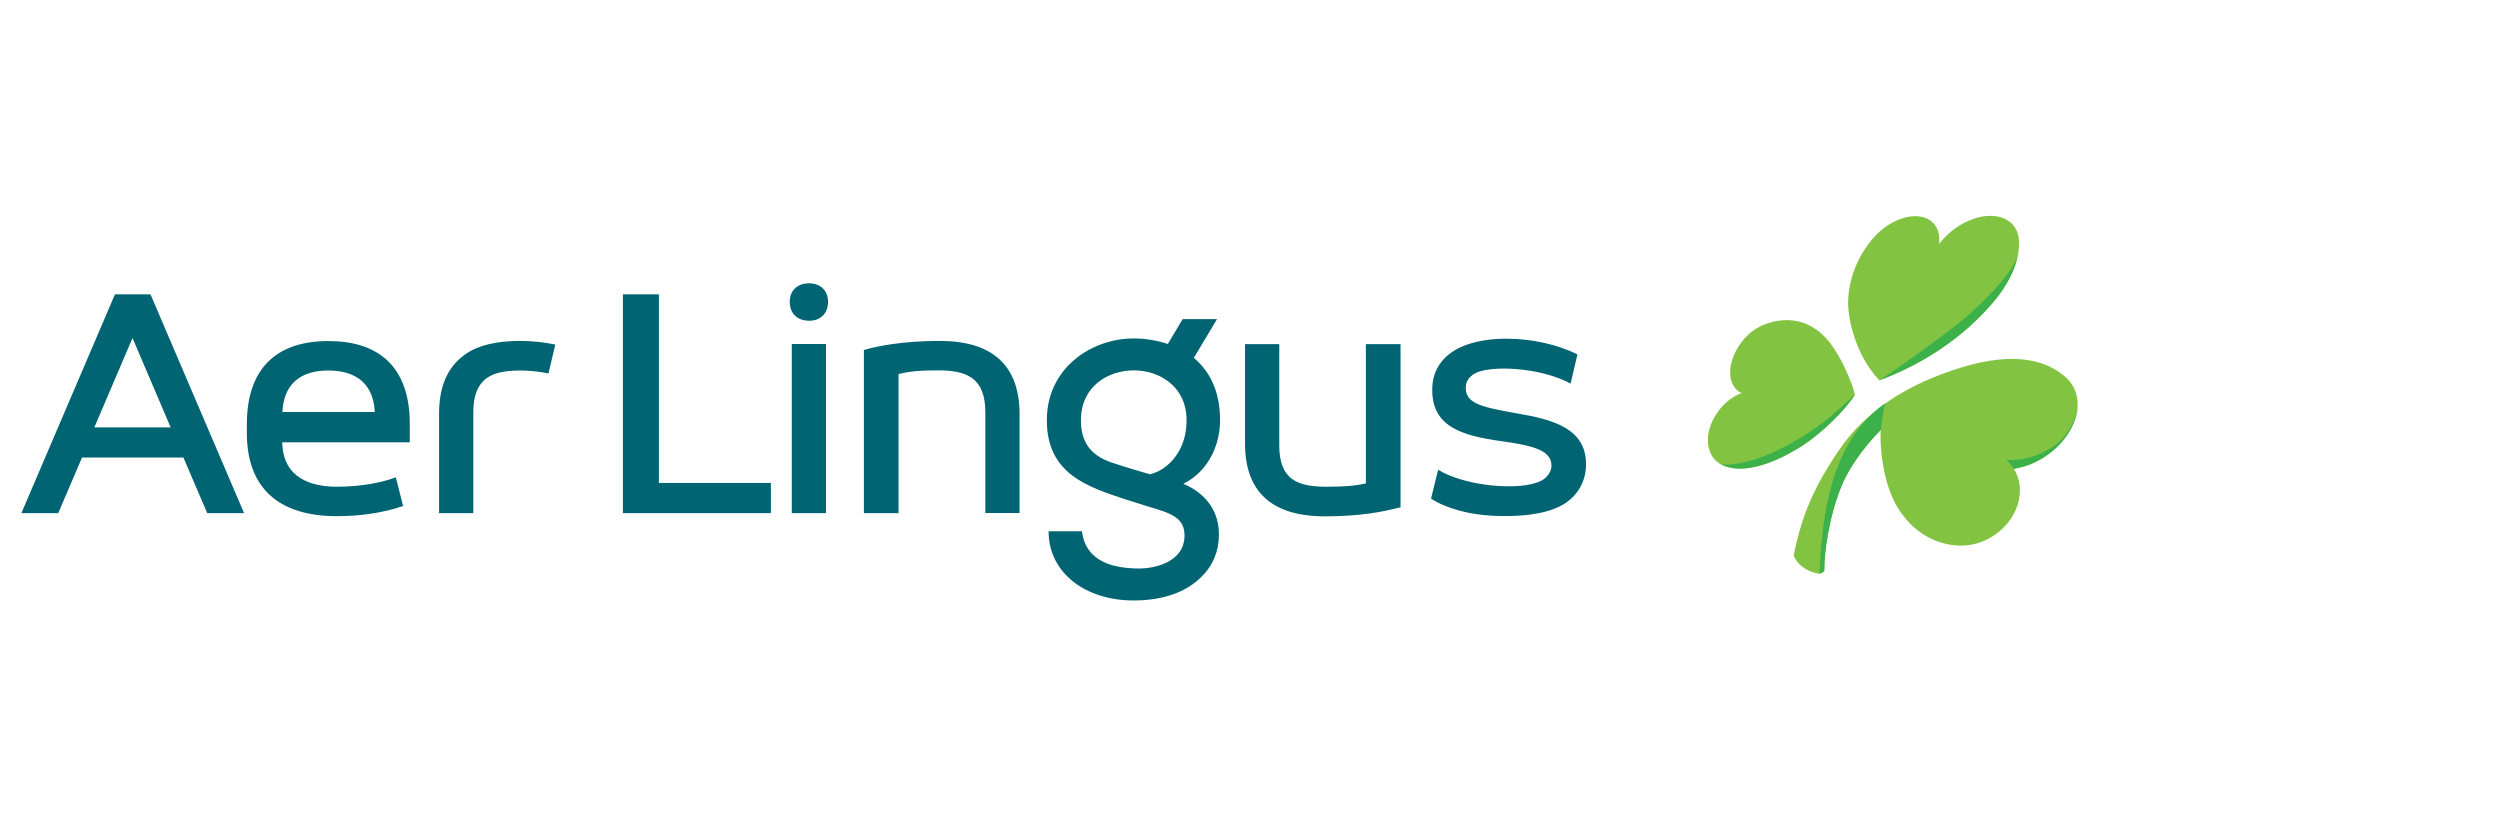
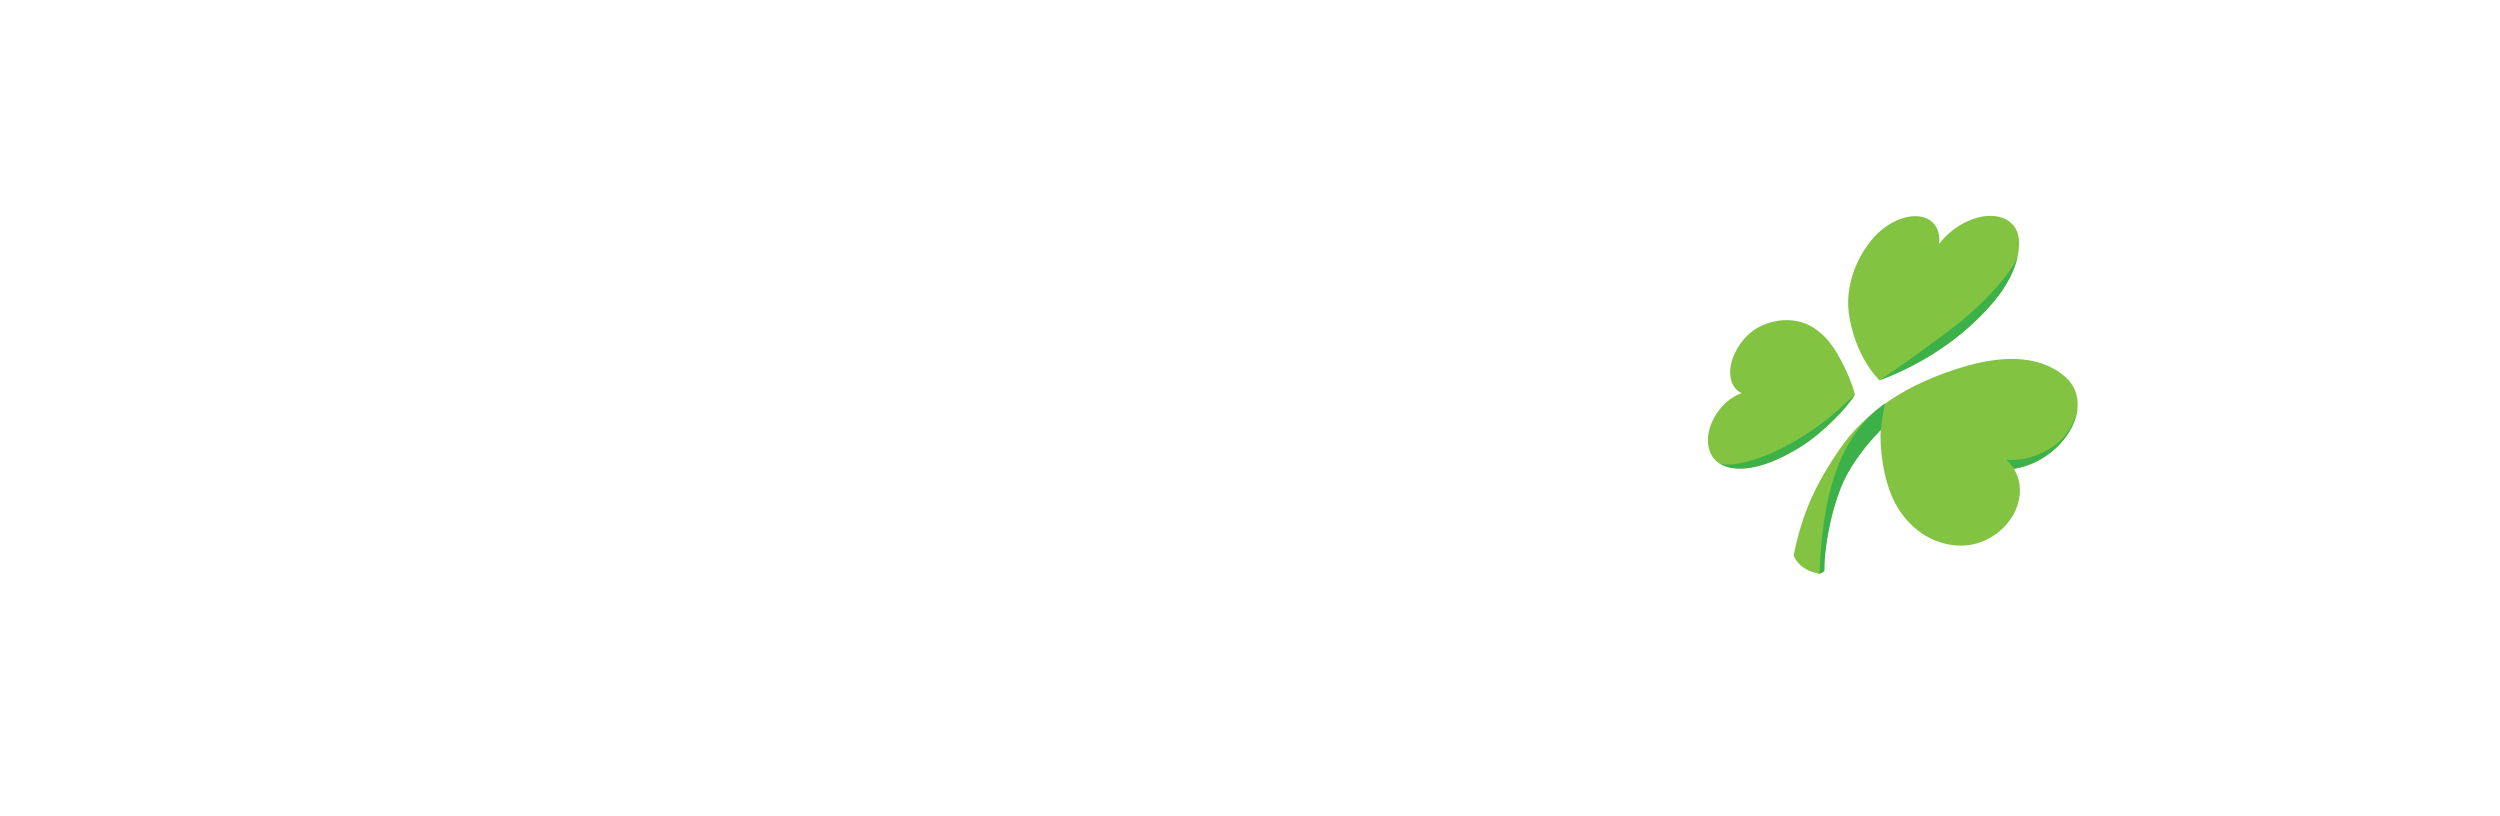
<svg xmlns="http://www.w3.org/2000/svg" width="196" height="64" viewBox="0 0 196 64" fill="none">
  <path d="M162.716 32.779C162.136 34.645 160.202 36.396 157.882 36.76C158.257 37.34 158.428 38.057 158.337 38.853C158.086 41.014 156.016 42.755 153.798 42.777C152.297 42.789 150.261 42.14 148.827 39.877C147.542 37.864 147.36 34.667 147.451 33.7C145.881 35.304 144.903 36.862 144.437 37.943C143.39 40.389 142.992 43.369 143.015 44.768C143.015 44.768 142.822 44.95 142.64 44.984C142.06 44.882 141.559 44.666 141.184 44.336C140.729 43.926 140.626 43.539 140.626 43.539C141.32 40.07 142.423 37.909 144.073 35.441C146.291 32.108 149.715 30.049 153.775 28.809C156.71 27.911 159.759 27.717 161.851 29.492C162.978 30.424 163.046 31.767 162.716 32.779ZM145.426 30.936C144.733 32.096 142.833 33.962 141.332 34.929C138.203 36.931 135.951 37.067 134.825 36.351C134.689 36.271 134.575 36.169 134.473 36.066C133.597 35.145 133.745 33.507 134.768 32.165C135.269 31.505 135.917 31.039 136.543 30.823C136.054 30.595 135.724 30.117 135.656 29.446C135.519 28.104 136.531 26.341 137.93 25.624C139.159 24.999 141.809 24.373 143.754 27.274C144.516 28.4 145.199 30.004 145.426 30.936ZM158.28 18.743C158.109 17.071 156.323 16.456 154.356 17.298C153.423 17.696 152.604 18.367 152.024 19.129C152.115 18.367 151.899 17.696 151.353 17.298C150.272 16.513 148.304 17.093 146.962 18.549C146.496 19.061 144.971 20.904 144.892 23.611C144.858 24.919 145.438 27.82 147.349 29.822C152.445 27.899 155.186 24.953 156.232 23.736C157.438 22.326 157.95 21.086 158.166 20.176C158.325 19.459 158.303 18.947 158.28 18.743Z" fill="#82C341" />
-   <path d="M158.203 20.028C157.953 21.041 155.814 23.657 152.857 25.886C149.786 28.195 148.034 29.356 147.363 29.811C152.448 27.9 155.189 24.953 156.235 23.736C157.441 22.326 157.953 21.086 158.169 20.176C158.18 20.131 158.192 20.085 158.203 20.028ZM145.429 30.925C144.087 32.199 142.108 34.099 138.707 35.6C137.023 36.317 135.374 36.59 134.828 36.328C135.954 37.056 138.207 36.919 141.335 34.918C142.836 33.951 144.736 32.085 145.429 30.925ZM147.773 31.642C147.769 31.642 147.765 31.644 147.762 31.646C147.755 31.65 147.75 31.653 147.75 31.653C144.098 34.269 142.859 38.978 142.654 44.973C142.836 44.939 143.029 44.757 143.029 44.757C143.006 43.358 143.405 40.389 144.451 37.932C144.917 36.851 145.896 35.293 147.465 33.689C147.579 32.62 147.704 31.994 147.784 31.642C147.777 31.642 147.773 31.644 147.768 31.645C147.769 31.644 147.771 31.644 147.773 31.642ZM162.878 31.994C162.719 33.075 161.991 34.383 160.831 35.1C159.807 35.737 158.624 36.157 157.282 36.044C157.498 36.248 157.669 36.419 157.885 36.749C160.205 36.397 162.139 34.645 162.719 32.779C162.799 32.529 162.855 32.267 162.878 31.994Z" fill="#3CB14A" />
-   <path d="M63.429 22.212C62.474 22.212 61.916 22.815 61.916 23.656C61.916 24.544 62.462 25.135 63.429 25.147C64.362 25.147 64.919 24.544 64.919 23.656C64.919 22.815 64.362 22.212 63.429 22.212ZM9.012 23.076L1.676 40.23H4.565L6.43 35.873H14.381L16.247 40.23H19.136L11.799 23.076H9.012ZM48.835 23.076V40.23H60.437V37.863H51.656V23.076H48.835ZM92.719 25.021L91.558 26.967C90.671 26.671 89.739 26.534 88.885 26.534C87.191 26.534 85.496 27.137 84.245 28.195C83.255 29.037 82.072 30.538 82.072 32.95C82.072 37.136 85.223 38.159 88.271 39.16L89.966 39.695C91.775 40.229 92.867 40.559 92.867 41.981C92.867 42.63 92.639 43.187 92.184 43.608C91.479 44.279 90.239 44.643 88.874 44.563C87.68 44.495 85.143 44.256 84.825 41.651H82.209C82.209 44.973 85.177 47.077 88.863 47.077C91.229 47.077 92.98 46.406 94.152 45.268C95.073 44.381 95.562 43.232 95.562 41.947C95.585 40.127 94.596 38.705 92.776 37.932C94.891 36.862 95.653 34.69 95.653 32.95C95.653 31.005 95.062 29.469 93.913 28.343C93.811 28.241 93.708 28.149 93.595 28.058L95.415 25.021H92.719ZM10.389 26.5L13.38 33.507H7.397L10.389 26.5ZM118.121 26.552C116.808 26.551 115.558 26.755 114.57 27.194C113.136 27.831 112.351 28.98 112.295 30.311C112.147 33.416 114.524 34.144 117.709 34.588C120.245 34.94 121.701 35.316 121.633 36.59C121.61 36.976 121.292 37.465 120.826 37.693C119.119 38.546 114.786 38.091 112.75 36.828L112.192 39.092C113.421 39.888 115.263 40.355 117.015 40.434C118.915 40.525 120.837 40.389 122.225 39.729C123.578 39.081 124.284 37.875 124.34 36.59C124.477 33.541 121.633 32.881 118.971 32.415C115.946 31.892 114.842 31.585 114.922 30.277C114.956 29.662 115.525 29.264 115.98 29.128C117.629 28.616 121.099 28.957 123.135 30.072L123.669 27.785C122.096 26.995 120.041 26.554 118.121 26.552ZM40.725 26.728C38.951 26.728 37.472 27.069 36.482 27.774C35.004 28.821 34.423 30.402 34.423 32.449V40.23H37.108V32.324C37.108 31.357 37.301 30.663 37.642 30.174C38.257 29.276 39.383 29.048 40.816 29.048C41.487 29.048 42.249 29.128 43 29.276L43.535 27.012C42.693 26.841 41.76 26.728 40.725 26.728ZM73.677 26.728C70.731 26.728 68.752 27.148 67.831 27.41L67.728 27.444V40.23H70.447V29.321C71.368 29.105 72.097 29.037 73.541 29.037C75.759 29.037 77.249 29.594 77.249 32.313V40.218H79.934V32.438C79.922 28.661 77.818 26.728 73.677 26.728ZM25.745 26.739C21.57 26.739 19.352 28.991 19.352 33.268V33.939C19.352 38.216 21.798 40.468 26.416 40.468C28.293 40.468 30.078 40.195 31.602 39.672L31.034 37.42L30.909 37.465C30.033 37.795 28.395 38.159 26.416 38.159C24.482 38.159 22.184 37.545 22.128 34.678H32.126V33.28C32.126 32.927 32.114 32.608 32.092 32.301C31.773 28.65 29.601 26.739 25.745 26.739ZM62.075 26.967V40.23H64.76V26.967H62.075ZM97.61 26.978V34.781C97.61 38.557 99.714 40.48 103.855 40.48C106.63 40.48 108.359 40.138 109.69 39.797L109.803 39.775V26.978H107.085V37.898H107.096C106.221 38.091 105.424 38.159 104.002 38.159C101.716 38.159 100.294 37.613 100.294 34.906V26.978H97.61ZM88.897 29.037C90.888 29.037 93.026 30.288 93.026 32.938C93.026 34.019 92.764 34.815 92.355 35.498C91.911 36.237 91.126 36.965 90.148 37.181C90.148 37.181 88.305 36.658 87.111 36.248C85.496 35.691 84.745 34.645 84.745 32.95C84.745 30.265 86.895 29.037 88.897 29.037ZM25.745 29.048C27.348 29.048 29.248 29.628 29.384 32.301H22.139C22.241 30.174 23.481 29.048 25.745 29.048Z" fill="#006472" />
+   <path d="M158.203 20.028C157.953 21.041 155.814 23.657 152.857 25.886C149.786 28.195 148.034 29.356 147.363 29.811C152.448 27.9 155.189 24.953 156.235 23.736C157.441 22.326 157.953 21.086 158.169 20.176C158.18 20.131 158.192 20.085 158.203 20.028ZM145.429 30.925C144.087 32.199 142.108 34.099 138.707 35.6C137.023 36.317 135.374 36.59 134.828 36.328C135.954 37.056 138.207 36.919 141.335 34.918C142.836 33.951 144.736 32.085 145.429 30.925ZM147.773 31.642C147.769 31.642 147.765 31.644 147.762 31.646C147.755 31.65 147.75 31.653 147.75 31.653C144.098 34.269 142.859 38.978 142.654 44.973C142.836 44.939 143.029 44.757 143.029 44.757C143.006 43.358 143.405 40.389 144.451 37.932C144.917 36.851 145.896 35.293 147.465 33.689C147.579 32.62 147.704 31.994 147.784 31.642C147.777 31.642 147.773 31.644 147.768 31.645C147.769 31.644 147.771 31.644 147.773 31.642ZM162.878 31.994C162.719 33.075 161.991 34.383 160.831 35.1C159.807 35.737 158.624 36.157 157.282 36.044C157.498 36.248 157.669 36.419 157.885 36.749C160.205 36.397 162.139 34.645 162.719 32.779C162.799 32.529 162.855 32.267 162.878 31.994" fill="#3CB14A" />
</svg>